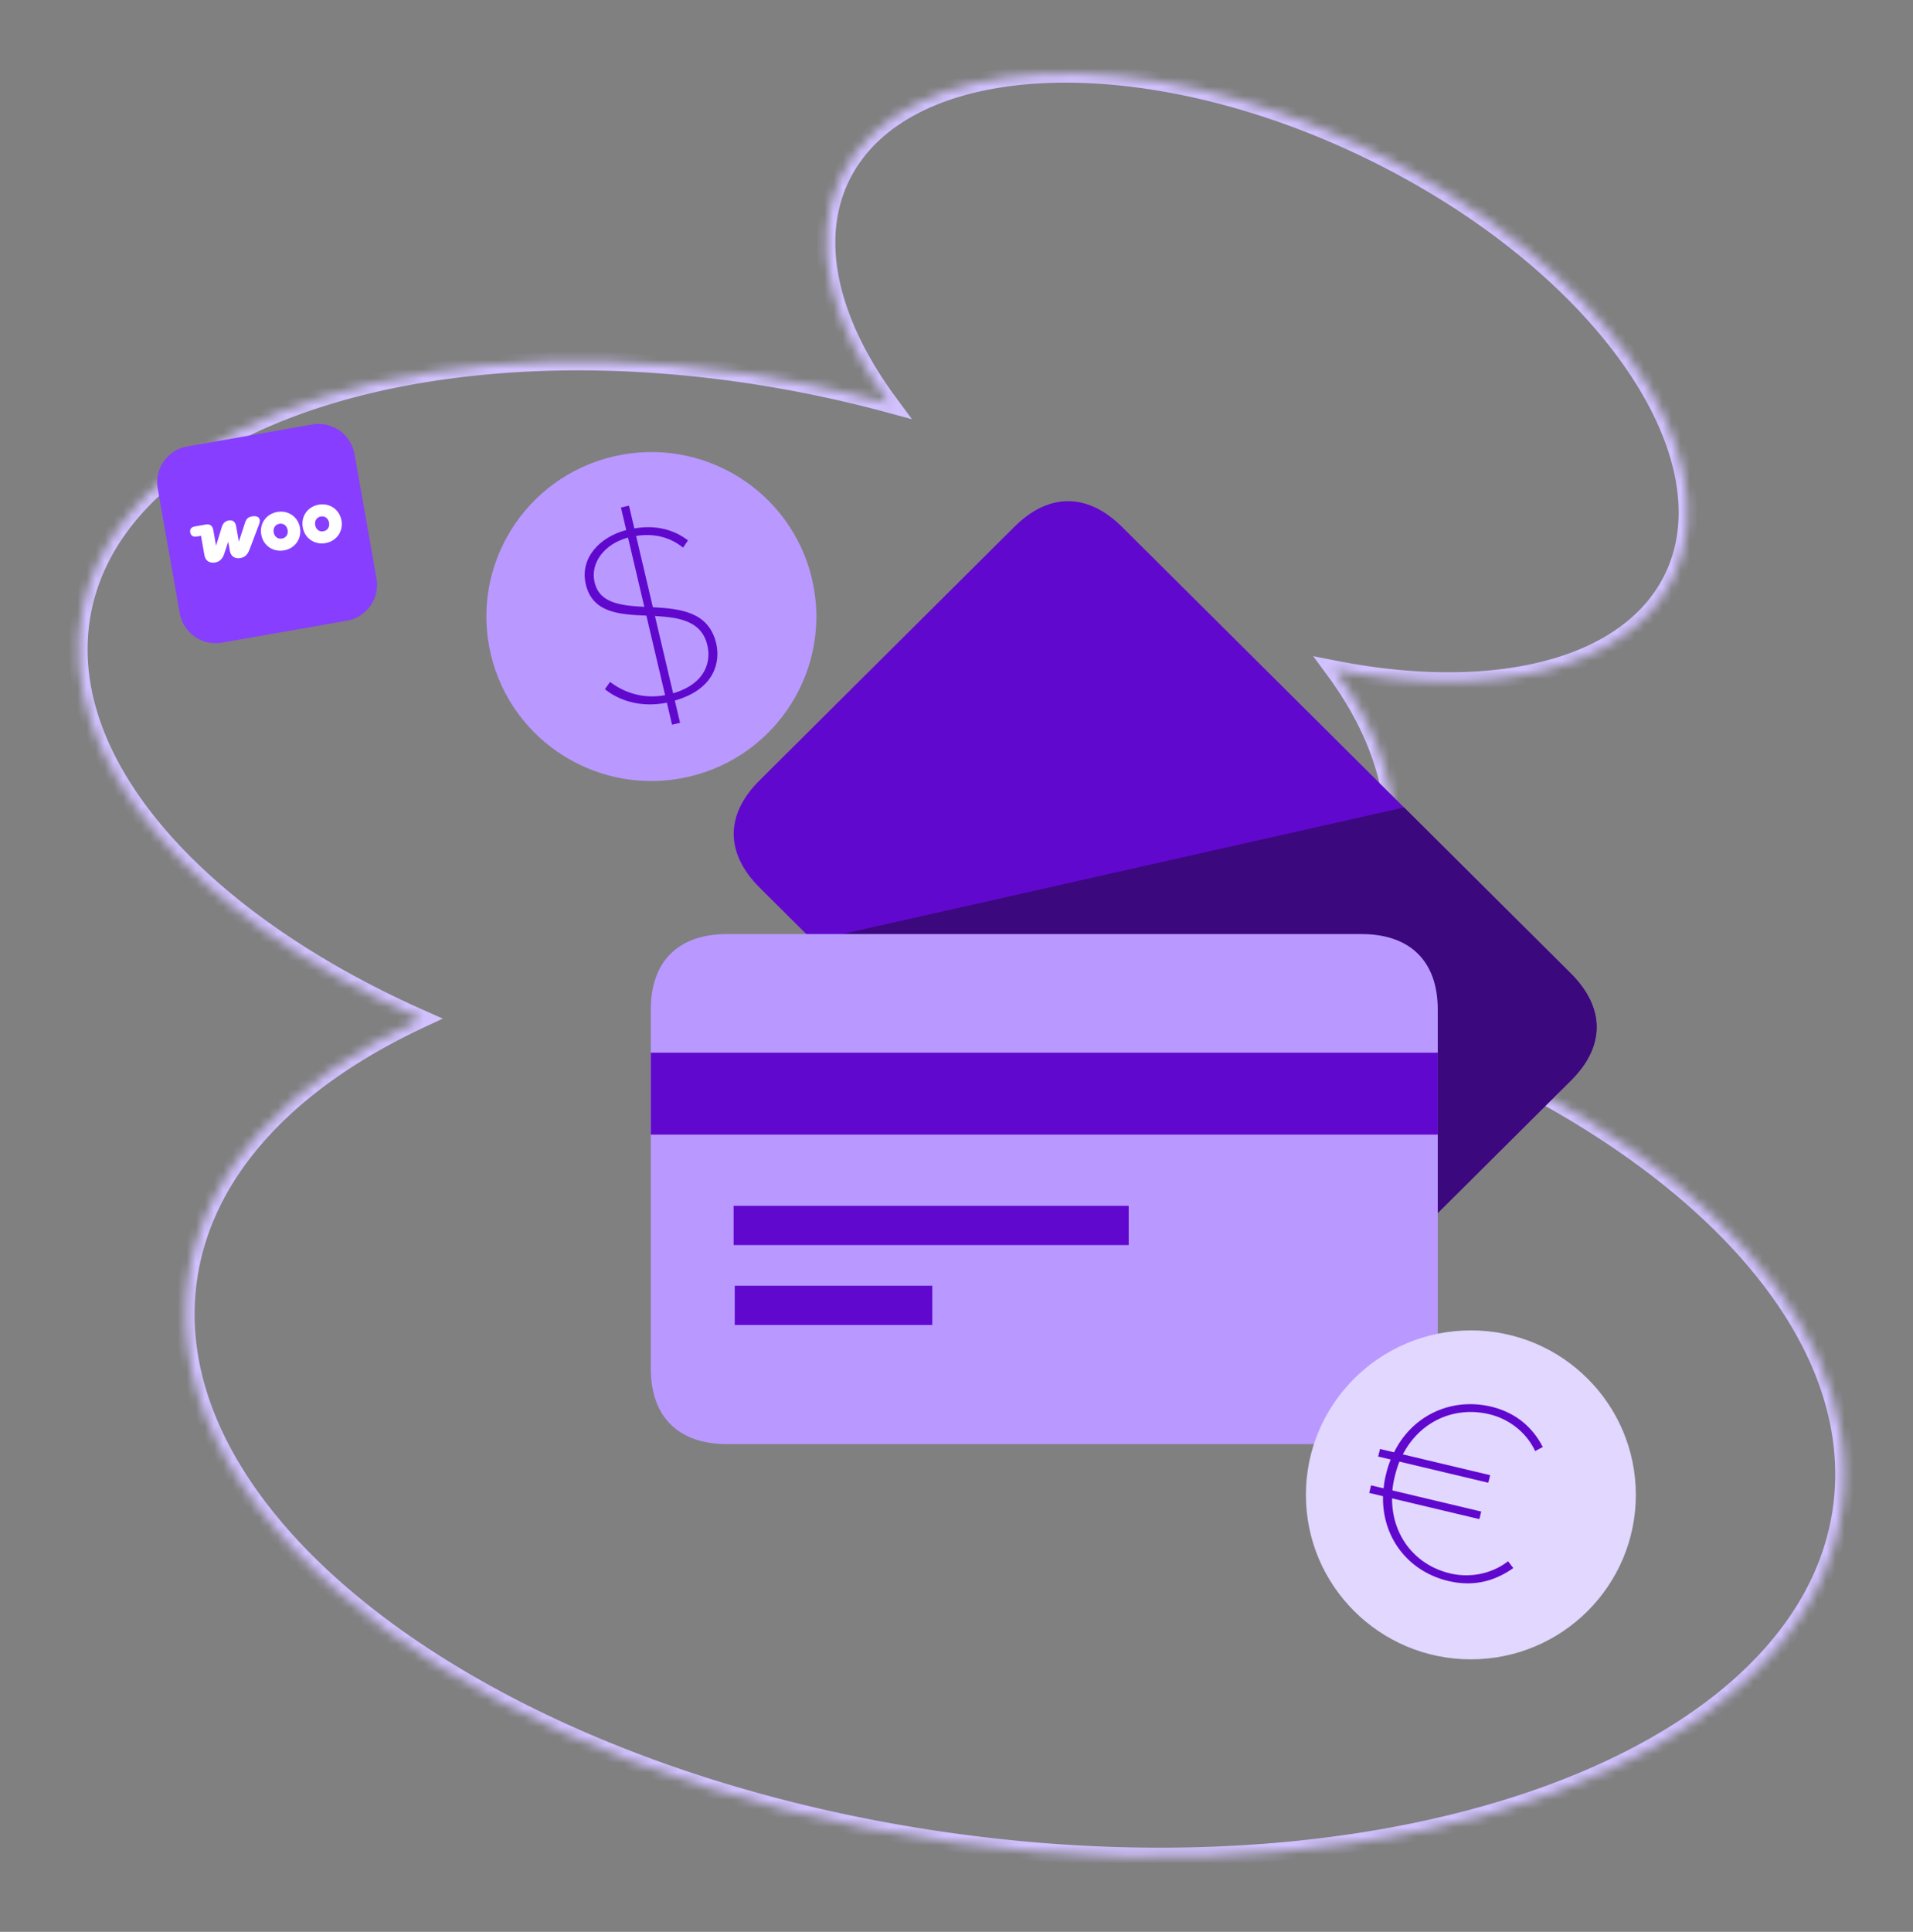
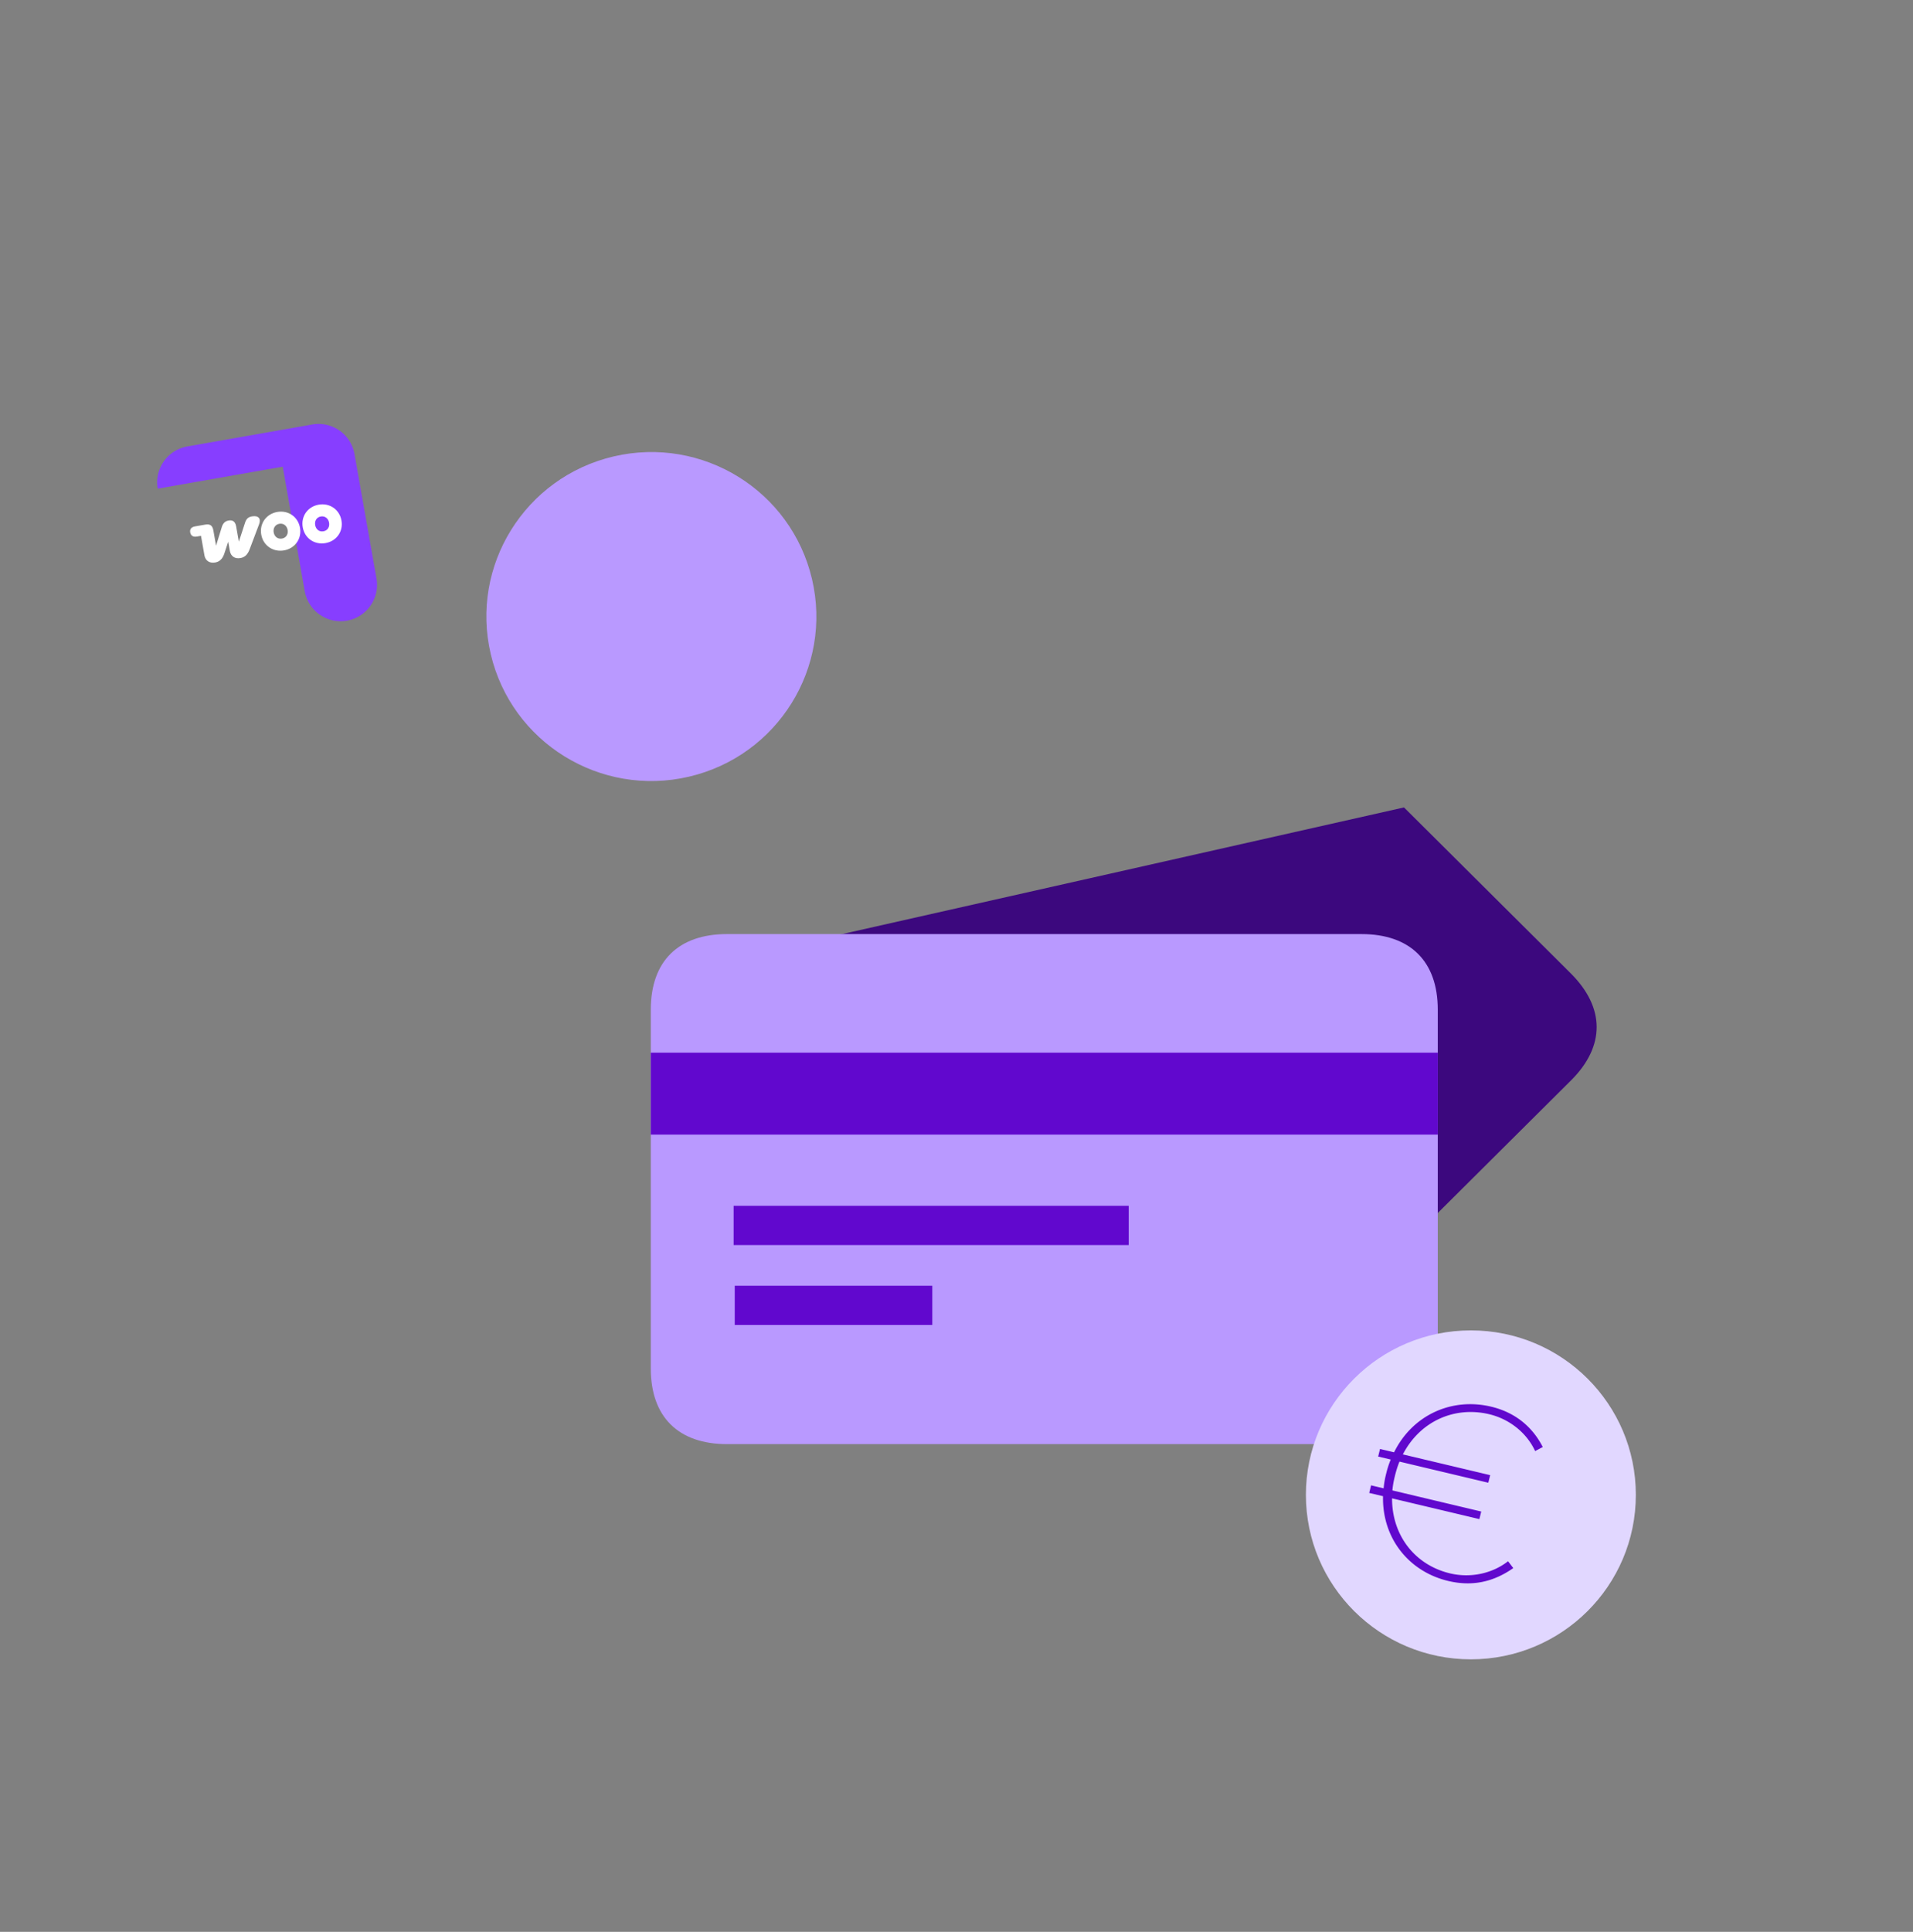
<svg xmlns="http://www.w3.org/2000/svg" width="210" height="212" fill="none">
  <rect width="100%" height="100%" fill="#808080" stroke="none" />
  <mask id="a" fill="#fff">
-     <path fill-rule="evenodd" clip-rule="evenodd" d="M183.675 63.43c-4.858 10.017-19.763 13.5-37.192 10.053 5.255 7.122 7.578 14.69 6.116 21.992-1.074 5.359-4.086 10.07-8.615 14.003 36.622 11.24 61.316 33.824 58.215 56.085-3.782 27.156-47.496 43.546-97.636 36.609-50.14-6.937-87.72-34.575-83.938-61.731 1.674-12.016 11.166-21.925 25.574-28.637C21.323 100.77 5.787 83.181 9.046 66.912c4.315-21.542 39.949-32.61 79.59-24.723 3.058.608 6.05 1.312 8.967 2.102-6.464-8.74-8.753-17.764-5.304-24.876 6.712-13.84 32.608-15.206 57.841-3.052 25.232 12.155 40.246 33.228 33.535 47.068z" />
-   </mask>
+     </mask>
  <path d="M146.483 73.483l.194-.981-2.53-.5 1.531 2.075.805-.594zm37.192-10.052l.899.436-.899-.436zm-31.076 32.044l-.981-.196.981.196zm-8.615 14.003l-.656-.756-1.361 1.182 1.723.53.294-.956zm58.215 56.085l.991.138-.991-.138zm-97.636 36.609l.137-.991-.137.991zm-83.938-61.731l-.99-.138.99.138zM46.2 111.804l.422.907 1.994-.929-2.011-.892-.405.914zM9.046 66.912l.98.196-.98-.196zm79.59-24.723l-.196.98.195-.98zm8.967 2.102l-.261.965 2.775.752-1.71-2.312-.804.595zM92.3 19.415l.9.436-.9-.436zm57.841-3.052l-.434.901.434-.9zm-3.851 58.1c8.819 1.745 17.061 1.75 23.756.01 6.694-1.739 11.933-5.253 14.529-10.606l-1.799-.873c-2.262 4.664-6.904 7.9-13.233 9.544-6.33 1.644-14.255 1.667-22.865-.036l-.388 1.962zm7.29 21.209c1.534-7.658-.924-15.508-6.292-22.783l-1.609 1.188c5.142 6.969 7.332 14.255 5.94 21.202l1.961.393zm-8.94 14.561c4.665-4.05 7.815-8.947 8.94-14.561l-1.961-.393c-1.022 5.103-3.895 9.628-8.29 13.443l1.311 1.511zm-.949.201c18.204 5.587 33.385 13.977 43.609 23.679 10.234 9.71 15.399 20.621 13.91 31.312l1.981.276c1.611-11.569-4.02-23.081-14.514-33.039-10.503-9.966-25.98-18.487-44.399-24.14l-.587 1.912zm57.519 54.991c-1.817 13.042-13.268 23.719-30.795 30.291-17.485 6.556-40.776 8.916-65.714 5.465l-.274 1.982c25.202 3.487 48.838 1.12 66.69-5.574 17.811-6.678 30.108-17.774 32.074-31.888l-1.981-.276zM104.7 201.181c-24.938-3.45-46.703-12.044-61.735-23.098-15.067-11.081-23.166-24.463-21.35-37.504l-1.98-.276c-1.966 14.114 6.833 28.13 22.146 39.391 15.348 11.288 37.443 19.982 62.645 23.469l.274-1.982zm-83.085-60.602c1.608-11.542 10.753-21.228 25.006-27.868l-.845-1.813c-14.562 6.784-24.402 16.915-26.141 29.405l1.98.276zM8.065 66.716c-1.709 8.532 1.536 17.297 8.242 25.25 6.709 7.955 16.95 15.192 29.486 20.752l.811-1.828c-12.34-5.473-22.305-12.549-28.768-20.213-6.466-7.668-9.36-15.832-7.81-23.569l-1.96-.392zm80.766-25.508c-19.952-3.97-38.943-3.181-53.534 1.351-14.549 4.52-24.968 12.857-27.232 24.157l1.961.392c2.052-10.242 11.607-18.21 25.864-22.639 14.215-4.415 32.861-5.217 52.55-1.3l.39-1.961zm9.034 2.118a136.308 136.308 0 0 0-9.034-2.118l-.39 1.962c3.035.603 6.006 1.302 8.9 2.086l.524-1.93zM91.4 18.979c-3.69 7.607-1.156 17.043 5.4 25.907l1.607-1.19C92.033 35.078 89.99 26.47 93.2 19.851l-1.8-.872zm59.174-3.517c-12.739-6.136-25.688-8.882-36.352-8.32-10.623.561-19.234 4.437-22.822 11.837l1.8.872c3.122-6.44 10.816-10.167 21.127-10.711 10.269-.542 22.885 2.106 35.379 8.124l.868-1.802zm34 48.405c3.59-7.401 1.287-16.536-4.873-25.182-6.184-8.68-16.389-17.087-29.127-23.223l-.868 1.802c12.494 6.019 22.413 14.226 28.366 22.581 5.977 8.39 7.825 16.71 4.703 23.15l1.799.872z" fill="#D1C1FF" mask="url(#a)" />
  <ellipse cx="18.107" cy="18.052" rx="18.107" ry="18.052" transform="rotate(-13.159 259.865 -188.5) skewX(.086)" fill="#B999FF" />
-   <path d="M73.774 79.528l-.568-2.416c-2.747.555-5.153-.157-6.801-1.48l.567-.8c1.385 1.067 3.507 1.932 6.04 1.456l-2.055-8.731c-2.964-.118-5.912-.298-6.65-3.428-.678-2.883 1.511-5.19 4.44-5.962l-.582-2.471.881-.206.589 2.498c2.374-.41 4.363.139 5.89 1.317l-.54.792c-1.506-1.212-3.278-1.58-5.156-1.285l1.841 7.825c3.032.16 6.136.506 6.95 3.966.465 1.977-.1 5.006-4.54 6.275l.576 2.444-.882.206zm3.882-8.7c-.64-2.718-3.106-3.069-5.76-3.23l1.997 8.484c3.695-1.096 4.15-3.606 3.763-5.254zm-12.384-6.925c.543 2.307 2.866 2.546 5.459 2.693l-1.79-7.606c-2.543.682-4.18 2.744-3.669 4.913zm107.15 42.905l-49.237-48.973c-3.782-3.763-8.041-3.792-11.819-.034L83.362 85.658c-3.773 3.753-3.749 7.995.034 11.757l49.236 48.978c3.783 3.763 8.042 3.792 11.82.034l28.004-27.857c3.773-3.753 3.749-7.995-.034-11.757v-.005z" fill="#6108CE" />
  <path d="M89.676 103.658l58.626 38.934 24.154-24.027c3.773-3.753 3.749-7.994-.034-11.757l-18.297-18.201-64.882 14.62.438.436-.005-.005z" fill="#3C087E" />
  <path d="M149.452 102.504H79.82c-5.351 0-8.378 2.978-8.378 8.287v39.399c0 5.309 3.032 8.287 8.383 8.287h69.627c5.352 0 8.379-2.978 8.379-8.287v-39.399c0-5.309-3.032-8.287-8.384-8.287h.005z" fill="#B999FF" />
  <path d="M157.831 115.521h-86.39v8.99h86.39v-8.99zm-33.928 16.803h-43.37v4.308h43.37v-4.308zm-21.56 8.77H80.658v4.308h21.685v-4.308z" fill="#6108CE" />
  <path d="M179.575 164.045c0 9.968-8.108 18.049-18.11 18.049-10.002 0-18.11-8.081-18.11-18.049s8.108-18.049 18.11-18.049c10.002 0 18.11 8.081 18.11 18.049z" fill="#E1D7FF" />
  <path d="M159.186 172.663c-3.857-.917-6.383-4.159-6.373-8.235l9.585 2.278.205-.831-9.751-2.318c.04-.519.142-1.052.272-1.579.136-.554.293-1.075.505-1.582l9.75 2.318.205-.832-9.585-2.278c1.883-3.632 5.65-5.319 9.478-4.409 2.287.544 4.149 2.102 5.041 4.045l.839-.446c-1.162-2.272-3.086-3.815-5.675-4.43-4.324-1.028-8.621.914-10.648 5.01l-1.542-.366-.204.832 1.377.327a10.582 10.582 0 0 0-.505 1.582 9.814 9.814 0 0 0-.272 1.579l-1.377-.328-.204.832 1.515.36c-.106 4.582 2.807 8.268 7.159 9.302 2.589.616 4.921.143 7.14-1.413l-.573-.752c-1.697 1.328-4.076 1.877-6.362 1.334z" fill="#6108CE" />
-   <path d="M17.314 53.626a3.995 3.995 0 0 1 3.242-4.63l13.722-2.413a4.005 4.005 0 0 1 4.636 3.247l2.415 13.653a3.995 3.995 0 0 1-3.242 4.63l-13.722 2.412a4.005 4.005 0 0 1-4.636-3.246l-2.415-13.653z" fill="#873EFF" />
+   <path d="M17.314 53.626a3.995 3.995 0 0 1 3.242-4.63l13.722-2.413a4.005 4.005 0 0 1 4.636 3.247l2.415 13.653a3.995 3.995 0 0 1-3.242 4.63a4.005 4.005 0 0 1-4.636-3.246l-2.415-13.653z" fill="#873EFF" />
  <g clip-path="url(#clip0_5305_189230)">
    <path d="M23.614 61.73c.477-.085.818-.386 1.01-.977l.43-1.31.18 1.016c.106.598.558.887 1.158.782.47-.083.782-.35 1.017-.977l1.037-2.747c.227-.603-.075-.973-.787-.848-.383.068-.608.234-.758.69l-.681 2.085-.3-1.695c-.09-.504-.374-.708-.821-.63-.354.062-.61.264-.752.725l-.628 2.04-.297-1.678c-.096-.54-.36-.729-.901-.634l-1.107.195c-.418.073-.595.304-.532.662.063.358.323.524.73.452l.453-.08.378 2.142c.107.604.577.89 1.171.786zm6.822-5.549c-1.207.212-1.972 1.272-1.757 2.487.215 1.214 1.302 1.942 2.503 1.731 1.2-.21 1.96-1.27 1.752-2.48-.215-1.214-1.298-1.949-2.498-1.738zm.517 2.922c-.454.08-.826-.206-.909-.675-.083-.47.168-.87.621-.95.453-.08.826.211.91.68.082.47-.163.864-.622.945zm4.033-3.721c-1.2.21-1.966 1.27-1.751 2.485.215 1.214 1.297 1.944 2.497 1.732 1.2-.21 1.966-1.27 1.752-2.479-.214-1.209-1.297-1.95-2.498-1.738zm.517 2.92c-.46.082-.82-.206-.903-.675-.083-.47.162-.87.615-.95.454-.079.827.213.91.682.083.47-.169.864-.622.944z" fill="#fff" />
  </g>
  <defs>
    <clipPath id="clip0_5305_189230">
      <path fill="#fff" transform="rotate(-9.968 342.227 -90.226) skewX(.064)" d="M0 0H16.577V4.289H0z" />
    </clipPath>
  </defs>
</svg>